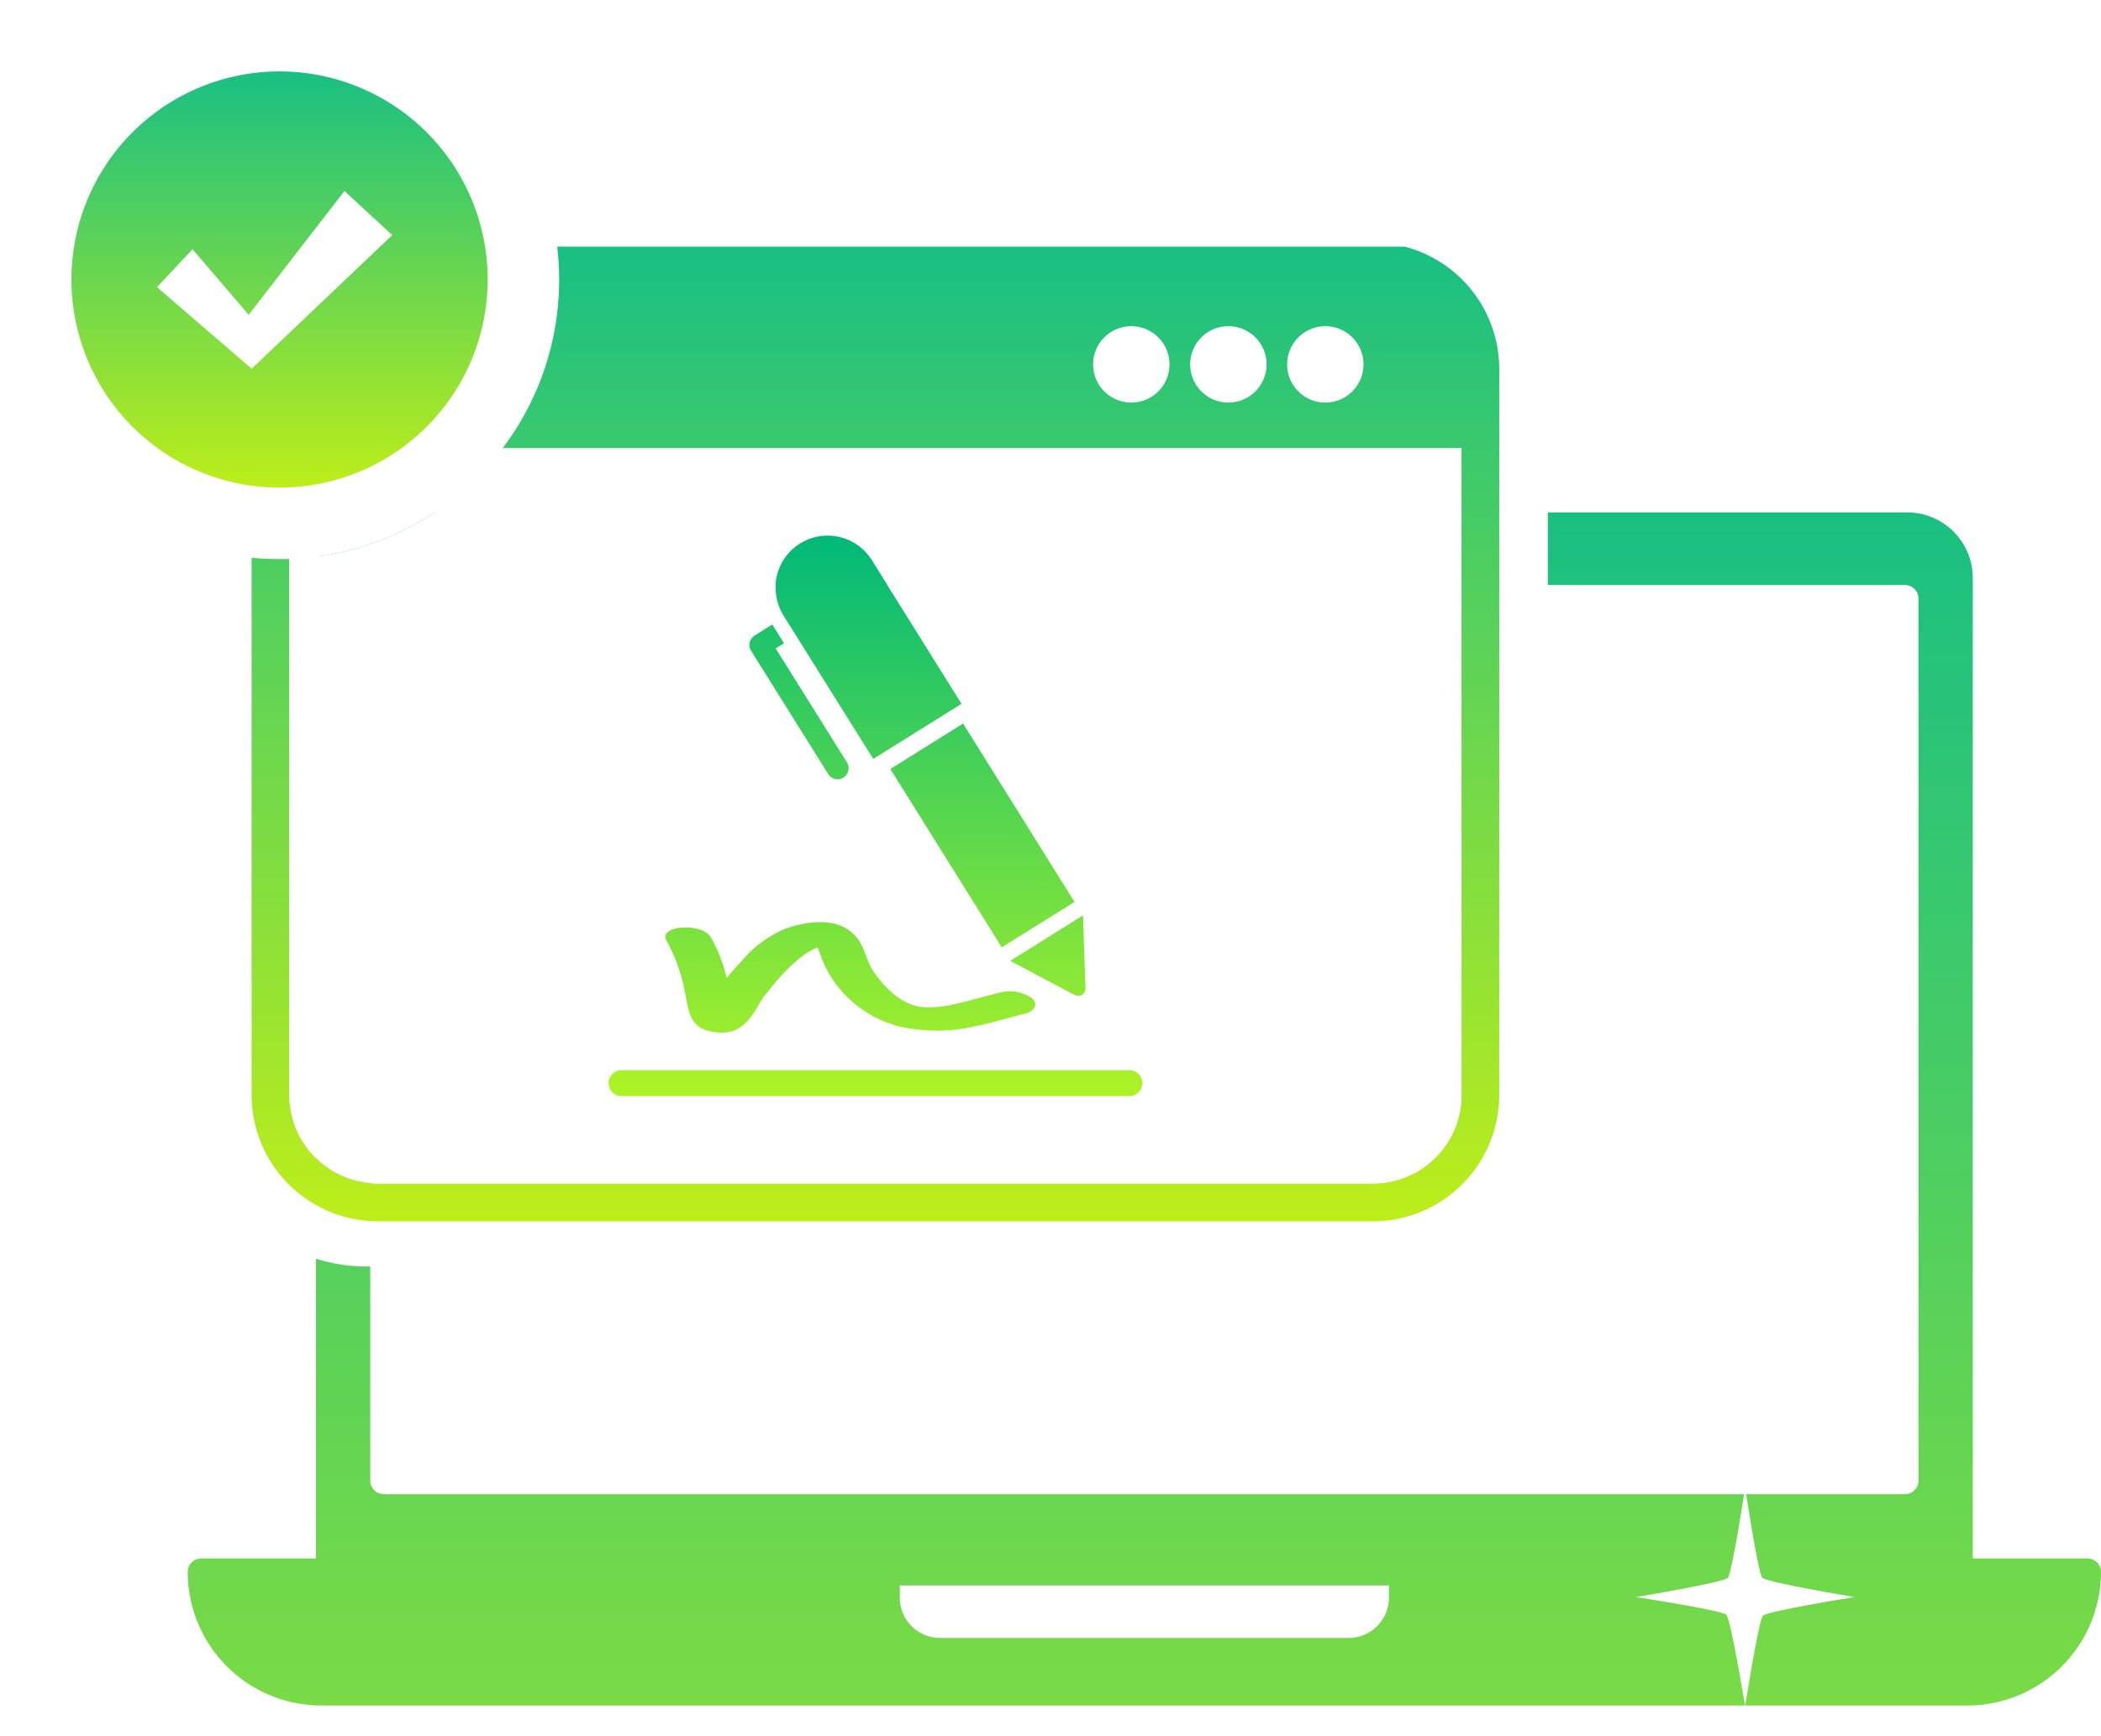
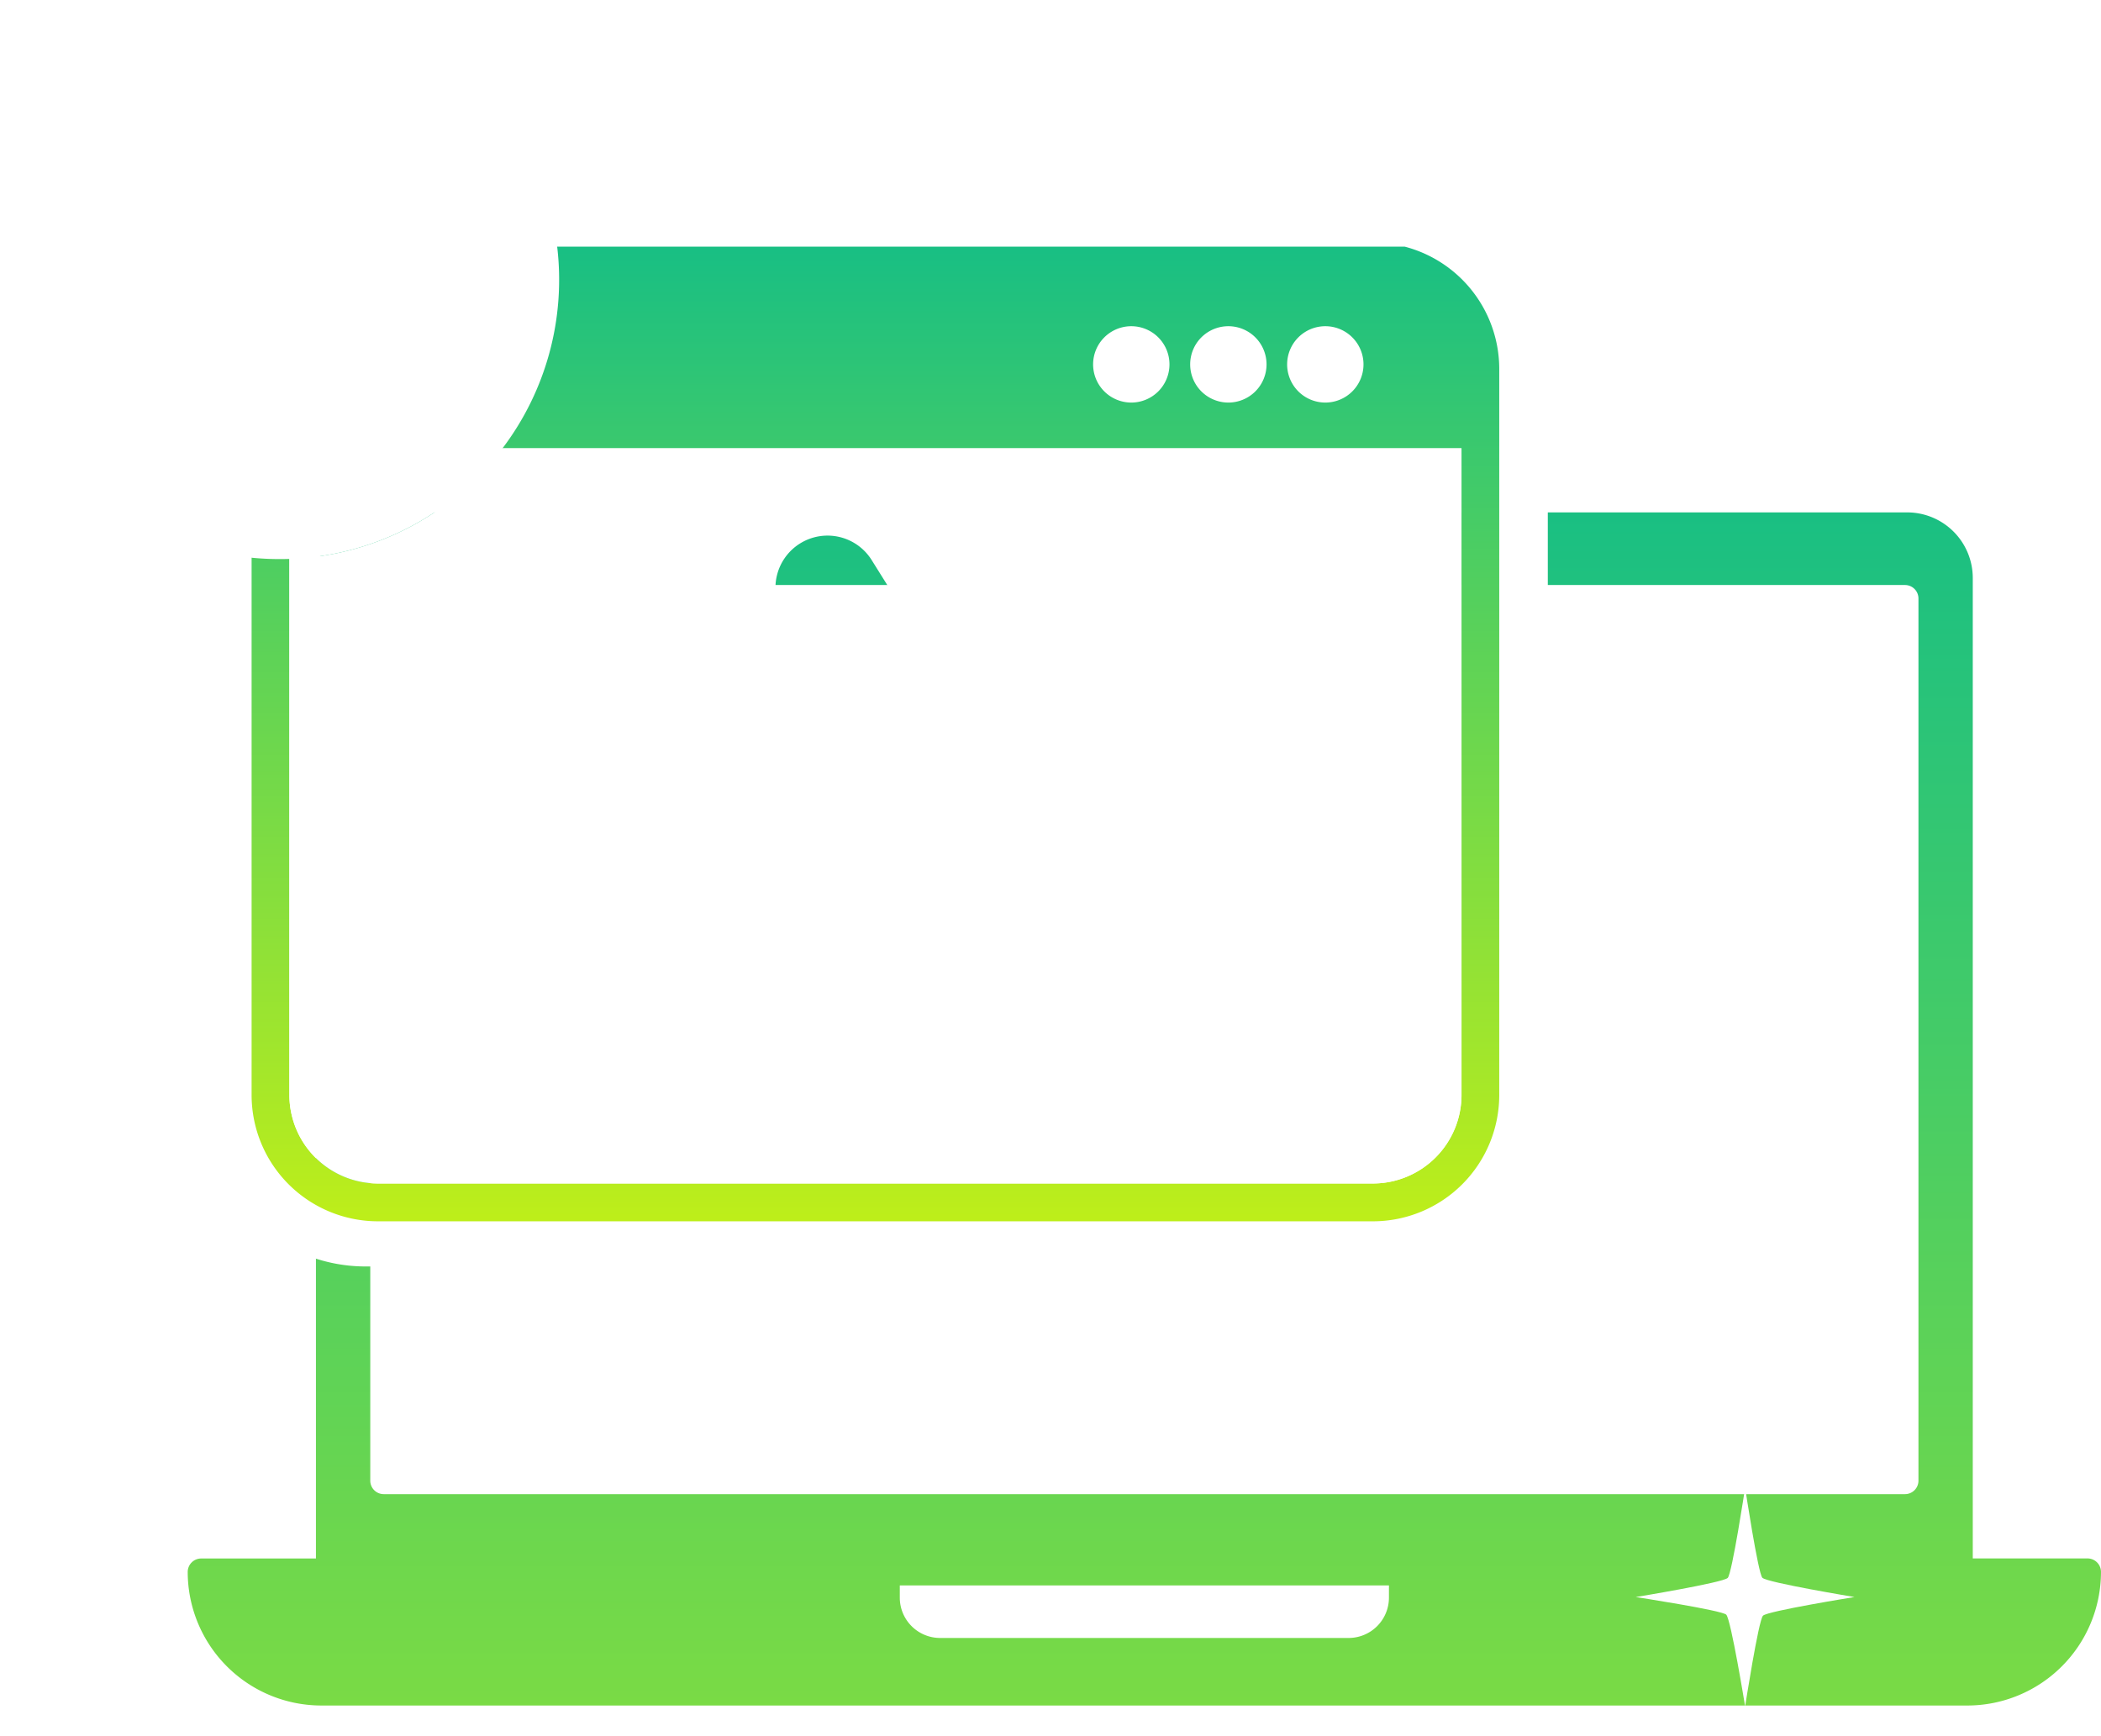
<svg xmlns="http://www.w3.org/2000/svg" width="316.739" height="261.784" viewBox="0 0 316.739 261.784">
  <defs>
    <linearGradient id="linear-gradient" x1="0.5" x2="0.5" y2="1" gradientUnits="objectBoundingBox">
      <stop offset="0" stop-color="#19bf83" />
      <stop offset="1" stop-color="#bdee1a" />
    </linearGradient>
    <filter id="Trazado_11060" x="242.099" y="219.807" width="41.976" height="41.977" filterUnits="userSpaceOnUse">
      <feOffset input="SourceAlpha" />
      <feGaussianBlur stdDeviation="1.5" result="blur" />
      <feFlood flood-color="#fff" />
      <feComposite operator="in" in2="blur" />
      <feComposite in="SourceGraphic" />
    </filter>
    <filter id="Trazado_11061" x="85.912" y="34.605" width="41.975" height="41.977" filterUnits="userSpaceOnUse">
      <feOffset input="SourceAlpha" />
      <feGaussianBlur stdDeviation="1.5" result="blur-2" />
      <feFlood flood-color="#fff" />
      <feComposite operator="in" in2="blur-2" />
      <feComposite in="SourceGraphic" />
    </filter>
    <linearGradient id="linear-gradient-3" x1="0.5" x2="0.5" y2="1" gradientUnits="objectBoundingBox">
      <stop offset="0" stop-color="#00b979" />
      <stop offset="1" stop-color="#d0ff14" />
    </linearGradient>
  </defs>
  <g id="Grupo_21449" data-name="Grupo 21449" transform="translate(22708.973 -5607.924)">
    <g id="Grupo_21448" data-name="Grupo 21448" transform="translate(-22708.973 5607.924)">
      <g id="Grupo_10458" data-name="Grupo 10458" transform="translate(0 0)">
        <g id="Grupo_10451" data-name="Grupo 10451" transform="translate(28.301 77.255)">
          <g id="Grupo_10450" data-name="Grupo 10450">
            <g id="Grupo_10449" data-name="Grupo 10449">
              <rect id="Rectángulo_4410" data-name="Rectángulo 4410" width="242" height="172" transform="translate(22.672 4.821)" fill="#fff" />
              <path id="Trazado_11058" data-name="Trazado 11058" d="M1946.551,2007.139a2.032,2.032,0,0,0-1.437-.6h-17.3V1858.7a9.892,9.892,0,0,0-9.881-9.881H1687.917a9.892,9.892,0,0,0-9.881,9.881v147.849h-17.3a2.031,2.031,0,0,0-2.031,2.031,20.16,20.16,0,0,0,20.137,20.137h248.164a20.16,20.16,0,0,0,20.137-20.137A2.033,2.033,0,0,0,1946.551,2007.139ZM1686.227,1861.8a2.031,2.031,0,0,1,2.031-2.031h229.336a2.031,2.031,0,0,1,2.031,2.031v133.015a2.031,2.031,0,0,1-2.031,2.031H1688.258a2.031,2.031,0,0,1-2.031-2.031Zm153.57,150.652a6.079,6.079,0,0,1-6.078,6.079h-61.585a6.079,6.079,0,0,1-6.078-6.079v-1.845H1839.8Z" transform="translate(-1658.707 -1848.815)" fill="url(#linear-gradient)" />
            </g>
          </g>
        </g>
        <path id="Trazado_11059" data-name="Trazado 11059" d="M1859.259,1822.87v112.247a19.521,19.521,0,0,1-19.476,19.475H1686.016a19.524,19.524,0,0,1-19.485-19.475V1822.87a19.553,19.553,0,0,1,14.6-18.855h163.531A19.544,19.544,0,0,1,1859.259,1822.87Z" transform="translate(-1630.917 -1768.634)" fill="none" stroke="#fff" stroke-miterlimit="10" stroke-width="10" />
        <g transform="matrix(1, 0, 0, 1, 0, 0)" filter="url(#Trazado_11060)">
          <path id="Trazado_11060-2" data-name="Trazado 11060" d="M1908.749,2039.119s-2.135-13.119-2.846-13.832c-.664-.662-13.644-2.656-13.644-2.656s13.145-2.16,13.865-2.882c.658-.655,2.625-13.606,2.625-13.606s1.953,12.934,2.6,13.586c.726.725,13.885,2.9,13.885,2.9s-13.088,2.107-13.792,2.81C1910.769,2026.114,1908.749,2039.119,1908.749,2039.119Z" transform="translate(-1645.66 -1781.83)" fill="#fff" />
        </g>
        <g transform="matrix(1, 0, 0, 1, 0, 0)" filter="url(#Trazado_11061)">
          <path id="Trazado_11061-2" data-name="Trazado 11061" d="M1741.647,1840.976s-2.134-13.119-2.845-13.833c-.665-.662-13.644-2.657-13.644-2.657s13.144-2.159,13.865-2.881c.658-.656,2.624-13.606,2.624-13.606s1.953,12.933,2.6,13.585c.726.725,13.884,2.9,13.884,2.9s-13.089,2.107-13.791,2.811C1743.667,1827.971,1741.647,1840.976,1741.647,1840.976Z" transform="translate(-1634.75 -1768.89)" fill="#fff" />
        </g>
        <g id="Grupo_10453" data-name="Grupo 10453" transform="translate(37.932 37.192)">
          <path id="Trazado_11062" data-name="Trazado 11062" d="M1842.86,1805.953h-159.6a19.08,19.08,0,0,0-14.251,18.4V1933.9a19.055,19.055,0,0,0,19.016,19.008H1838.1A19.054,19.054,0,0,0,1857.1,1933.9V1824.354A19.073,19.073,0,0,0,1842.86,1805.953Zm-11.977,11.994a5.756,5.756,0,1,1-5.76,5.752A5.757,5.757,0,0,1,1830.883,1817.947Zm-14.625,0a5.756,5.756,0,1,1-5.752,5.752A5.751,5.751,0,0,1,1816.257,1817.947Zm-14.617,0a5.756,5.756,0,1,1-5.769,5.752A5.757,5.757,0,0,1,1801.641,1817.947Zm49.769,115.954a13.362,13.362,0,0,1-13.314,13.305H1688.027a13.361,13.361,0,0,1-13.322-13.305v-97.544h176.7Z" transform="translate(-1669.011 -1805.953)" fill="url(#linear-gradient)" />
          <path id="Trazado_11063" data-name="Trazado 11063" d="M1707.233,1838.481a41.553,41.553,0,0,1-3.8,4.366,42.027,42.027,0,0,1-28.329,12.309v80.869a13.36,13.36,0,0,0,13.322,13.305h150.068a13.362,13.362,0,0,0,13.314-13.305v-97.544Zm87.734,76.893.15,4.284c.05,1.195-.789,1.71-1.843,1.145l-3.768-2-5.727-3.046,10.964-6.848Zm-1.494-8.5-10.973,6.848-16.8-26.885,10.965-6.856Zm-41.4-54.035a7.842,7.842,0,0,1,10.807,2.482l13.555,21.68-13.314,8.317-13.547-21.663A7.854,7.854,0,0,1,1752.071,1852.84Zm-6.839,13.878,2.672-1.677,1.768,2.83-1.253.789,10.74,17.173a1.666,1.666,0,1,1-2.83,1.759l-11.621-18.576A1.678,1.678,0,0,1,1745.232,1866.719Zm-6.648,45.41a23.08,23.08,0,0,1,2.456,6.217c.723-.9,1.519-1.793,2.325-2.639a17.342,17.342,0,0,1,6.341-4.723c2.5-.947,6.732-1.81,9.5-.008,2.748,1.759,2.49,4.332,4.084,6.573,1.51,2.1,3.553,4.341,6.5,5.08a9.777,9.777,0,0,0,2.425.124,18.818,18.818,0,0,0,3.179-.464c2.315-.507,4.523-1.2,6.814-1.743a5.9,5.9,0,0,1,4.8.813c1.179,1,.249,2.075-1,2.366-2.631.639-5.171,1.469-7.877,1.975a25.6,25.6,0,0,1-11.139-.058,17.336,17.336,0,0,1-9.3-6.125,16.54,16.54,0,0,1-2.681-5.1c-.058-.158-.166-.448-.282-.7-.249.108-.515.224-.772.365a8.744,8.744,0,0,0-1.552.979,25.516,25.516,0,0,0-3.461,3.278c-.655.756-1.3,1.544-1.917,2.341a4.331,4.331,0,0,1-.4.464l-.034.034c-.448.689-.83,1.4-1.253,2.082-1.436,2.258-3.286,4.068-7.188,3.022-2.913-.789-2.946-3.76-3.378-5.611a25.9,25.9,0,0,0-2.747-7.869C1730.5,1910.353,1737.264,1909.988,1738.583,1912.129Zm63.148,24.029h-76.544a1.959,1.959,0,1,1,0-3.917h76.544a1.959,1.959,0,1,1,0,3.917Z" transform="translate(-1669.409 -1808.077)" fill="#fff" />
-           <path id="Unión_61" data-name="Unión 61" d="M1.958,84.513a1.959,1.959,0,0,1,0-3.918H78.5a1.959,1.959,0,1,1,0,3.918Zm12.96-9.871c-2.917-.785-2.95-3.758-3.381-5.609a25.791,25.791,0,0,0-2.749-7.872c-1.519-2.452,5.248-2.819,6.57-.676A23.06,23.06,0,0,1,17.812,66.7c.721-.905,1.517-1.793,2.325-2.641a17.3,17.3,0,0,1,6.342-4.721c2.5-.951,6.732-1.811,9.493-.011,2.749,1.759,2.492,4.331,4.086,6.577,1.51,2.1,3.551,4.337,6.5,5.076a9.7,9.7,0,0,0,2.424.126,18.474,18.474,0,0,0,3.18-.464c2.314-.5,4.525-1.2,6.816-1.742a5.891,5.891,0,0,1,4.8.814c1.181,1,.251,2.074-1,2.366-2.631.636-5.169,1.467-7.877,1.971a25.553,25.553,0,0,1-11.138-.057,17.313,17.313,0,0,1-9.3-6.124,16.636,16.636,0,0,1-2.681-5.1c-.058-.155-.166-.447-.28-.693a8.414,8.414,0,0,0-.775.367,8.79,8.79,0,0,0-1.552.974,25.692,25.692,0,0,0-3.46,3.283c-.655.756-1.305,1.541-1.921,2.337a3.994,3.994,0,0,1-.4.464l-.033.034c-.445.693-.831,1.4-1.256,2.086-1.15,1.8-2.559,3.324-5.072,3.325A8.148,8.148,0,0,1,14.918,74.642Zm55.124-5.483-3.769-2.005-5.725-3.042,10.966-6.847.224,6.462.149,4.285c.035.865-.4,1.375-1.036,1.375A1.766,1.766,0,0,1,70.042,69.159ZM42.473,35.19l10.962-6.858,16.807,26.9L59.272,62.077Zm-9.371.756L21.483,17.373a1.674,1.674,0,0,1,.522-2.3L24.674,13.4l1.769,2.83-1.253.785L35.933,34.188a1.675,1.675,0,0,1-.535,2.3,1.644,1.644,0,0,1-.876.252A1.675,1.675,0,0,1,33.1,35.947ZM26.342,12.01A7.852,7.852,0,0,1,39.65,3.674L53.206,25.359,39.892,33.672ZM37.984,4.746,50.456,24.718,37.984,4.746A5.869,5.869,0,0,0,27.137,7.862,5.873,5.873,0,0,1,37.984,4.746Z" transform="translate(53.82 43.569)" stroke="rgba(0,0,0,0)" stroke-miterlimit="10" stroke-width="1" fill="url(#linear-gradient-3)" />
        </g>
        <path id="Trazado_11071" data-name="Trazado 11071" d="M1642.691,1780.431a39.675,39.675,0,1,1,0,56.109A39.724,39.724,0,0,1,1642.691,1780.431Z" transform="translate(-1628.602 -1766.336)" fill="#fff" />
        <g id="Grupo_10457" data-name="Grupo 10457">
          <g id="Grupo_10454" data-name="Grupo 10454">
            <path id="Trazado_11072" data-name="Trazado 11072" d="M1712.427,1803.354a42.162,42.162,0,1,0-46.066,46.9,43.549,43.549,0,0,0,5.694.182,42.027,42.027,0,0,0,28.329-12.309,41.58,41.58,0,0,0,3.8-4.366A42.1,42.1,0,0,0,1712.427,1803.354Zm-14.741,30.4q-.411.436-.822.847a37.016,37.016,0,0,1-24.81,10.841,36.433,36.433,0,0,1-5.694-.208,37.147,37.147,0,1,1,31.325-11.48Z" transform="translate(-1628.429 -1766.162)" fill="#fff" />
          </g>
          <g id="Grupo_19850" data-name="Grupo 19850" transform="translate(10.769 10.771)">
-             <path id="Trazado_11073" data-name="Trazado 11073" d="M1671.327,1777.685a31.376,31.376,0,1,0,31.376,31.376A31.376,31.376,0,0,0,1671.327,1777.685Zm-4.211,44.823-14.27-12.3,5.366-5.712,8.457,9.884,14.445-18.669,7.2,6.653Z" transform="translate(-1639.95 -1777.685)" fill="url(#linear-gradient)" />
-           </g>
+             </g>
        </g>
      </g>
    </g>
  </g>
</svg>